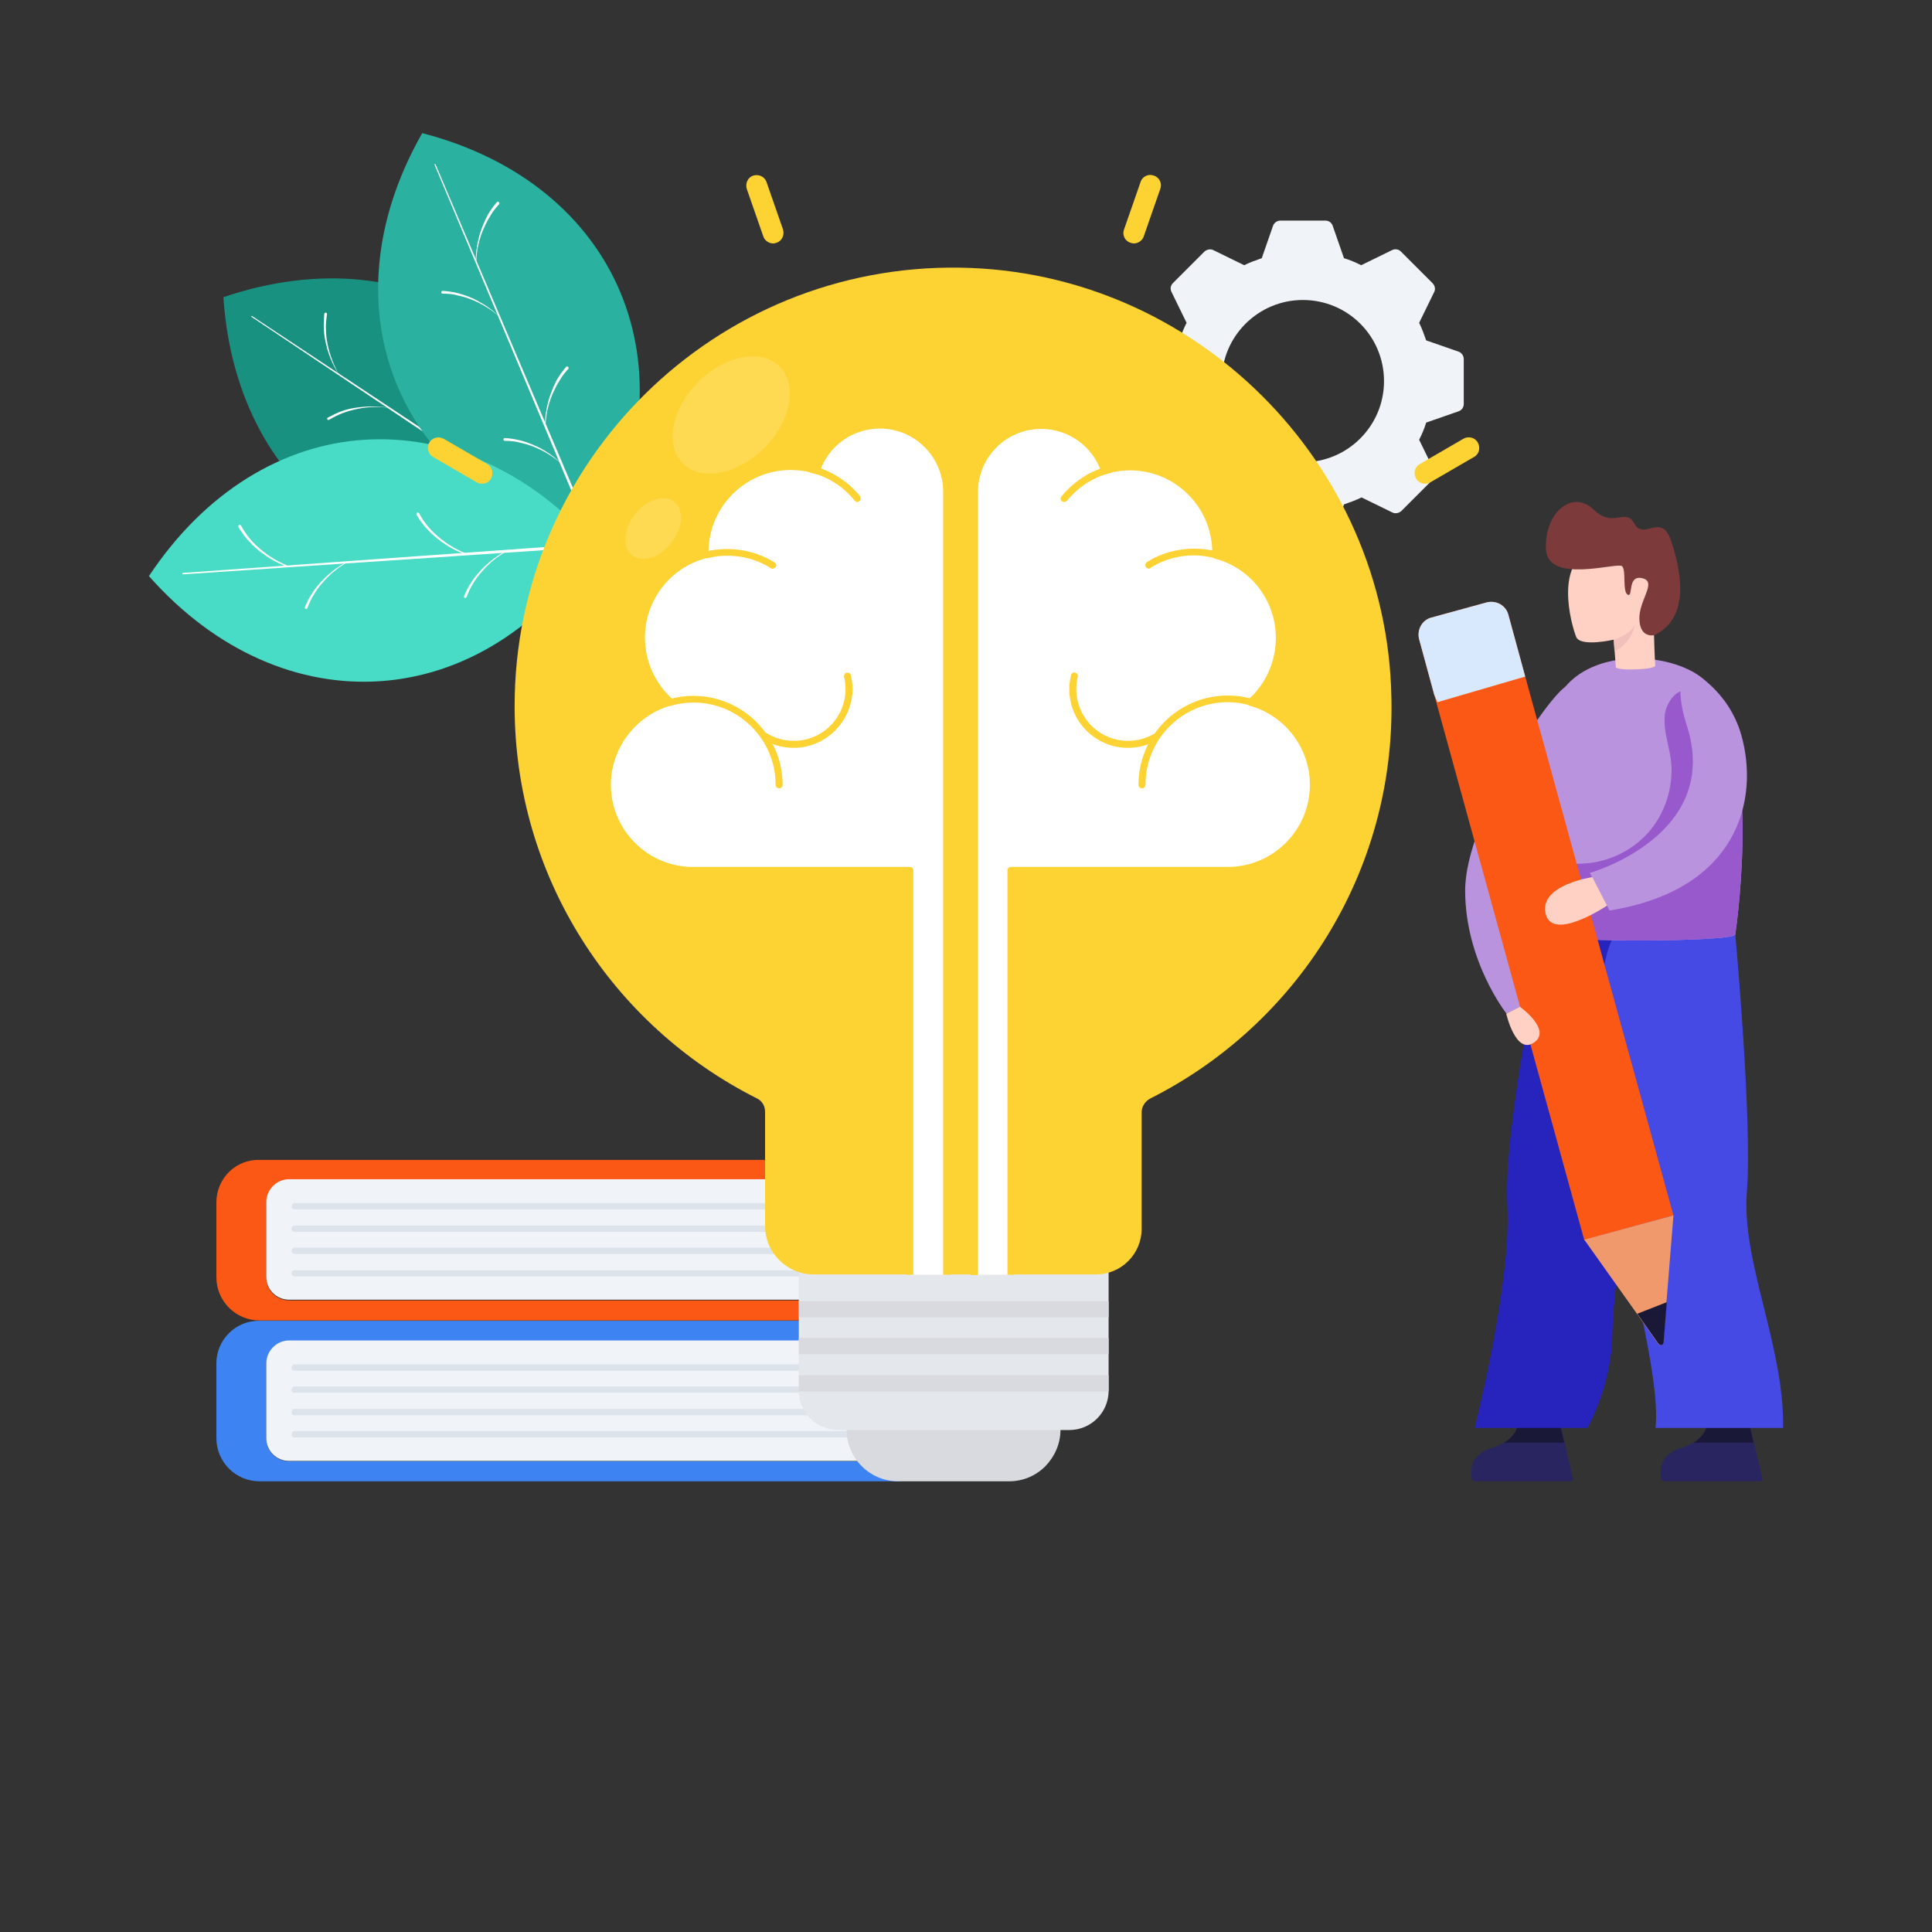
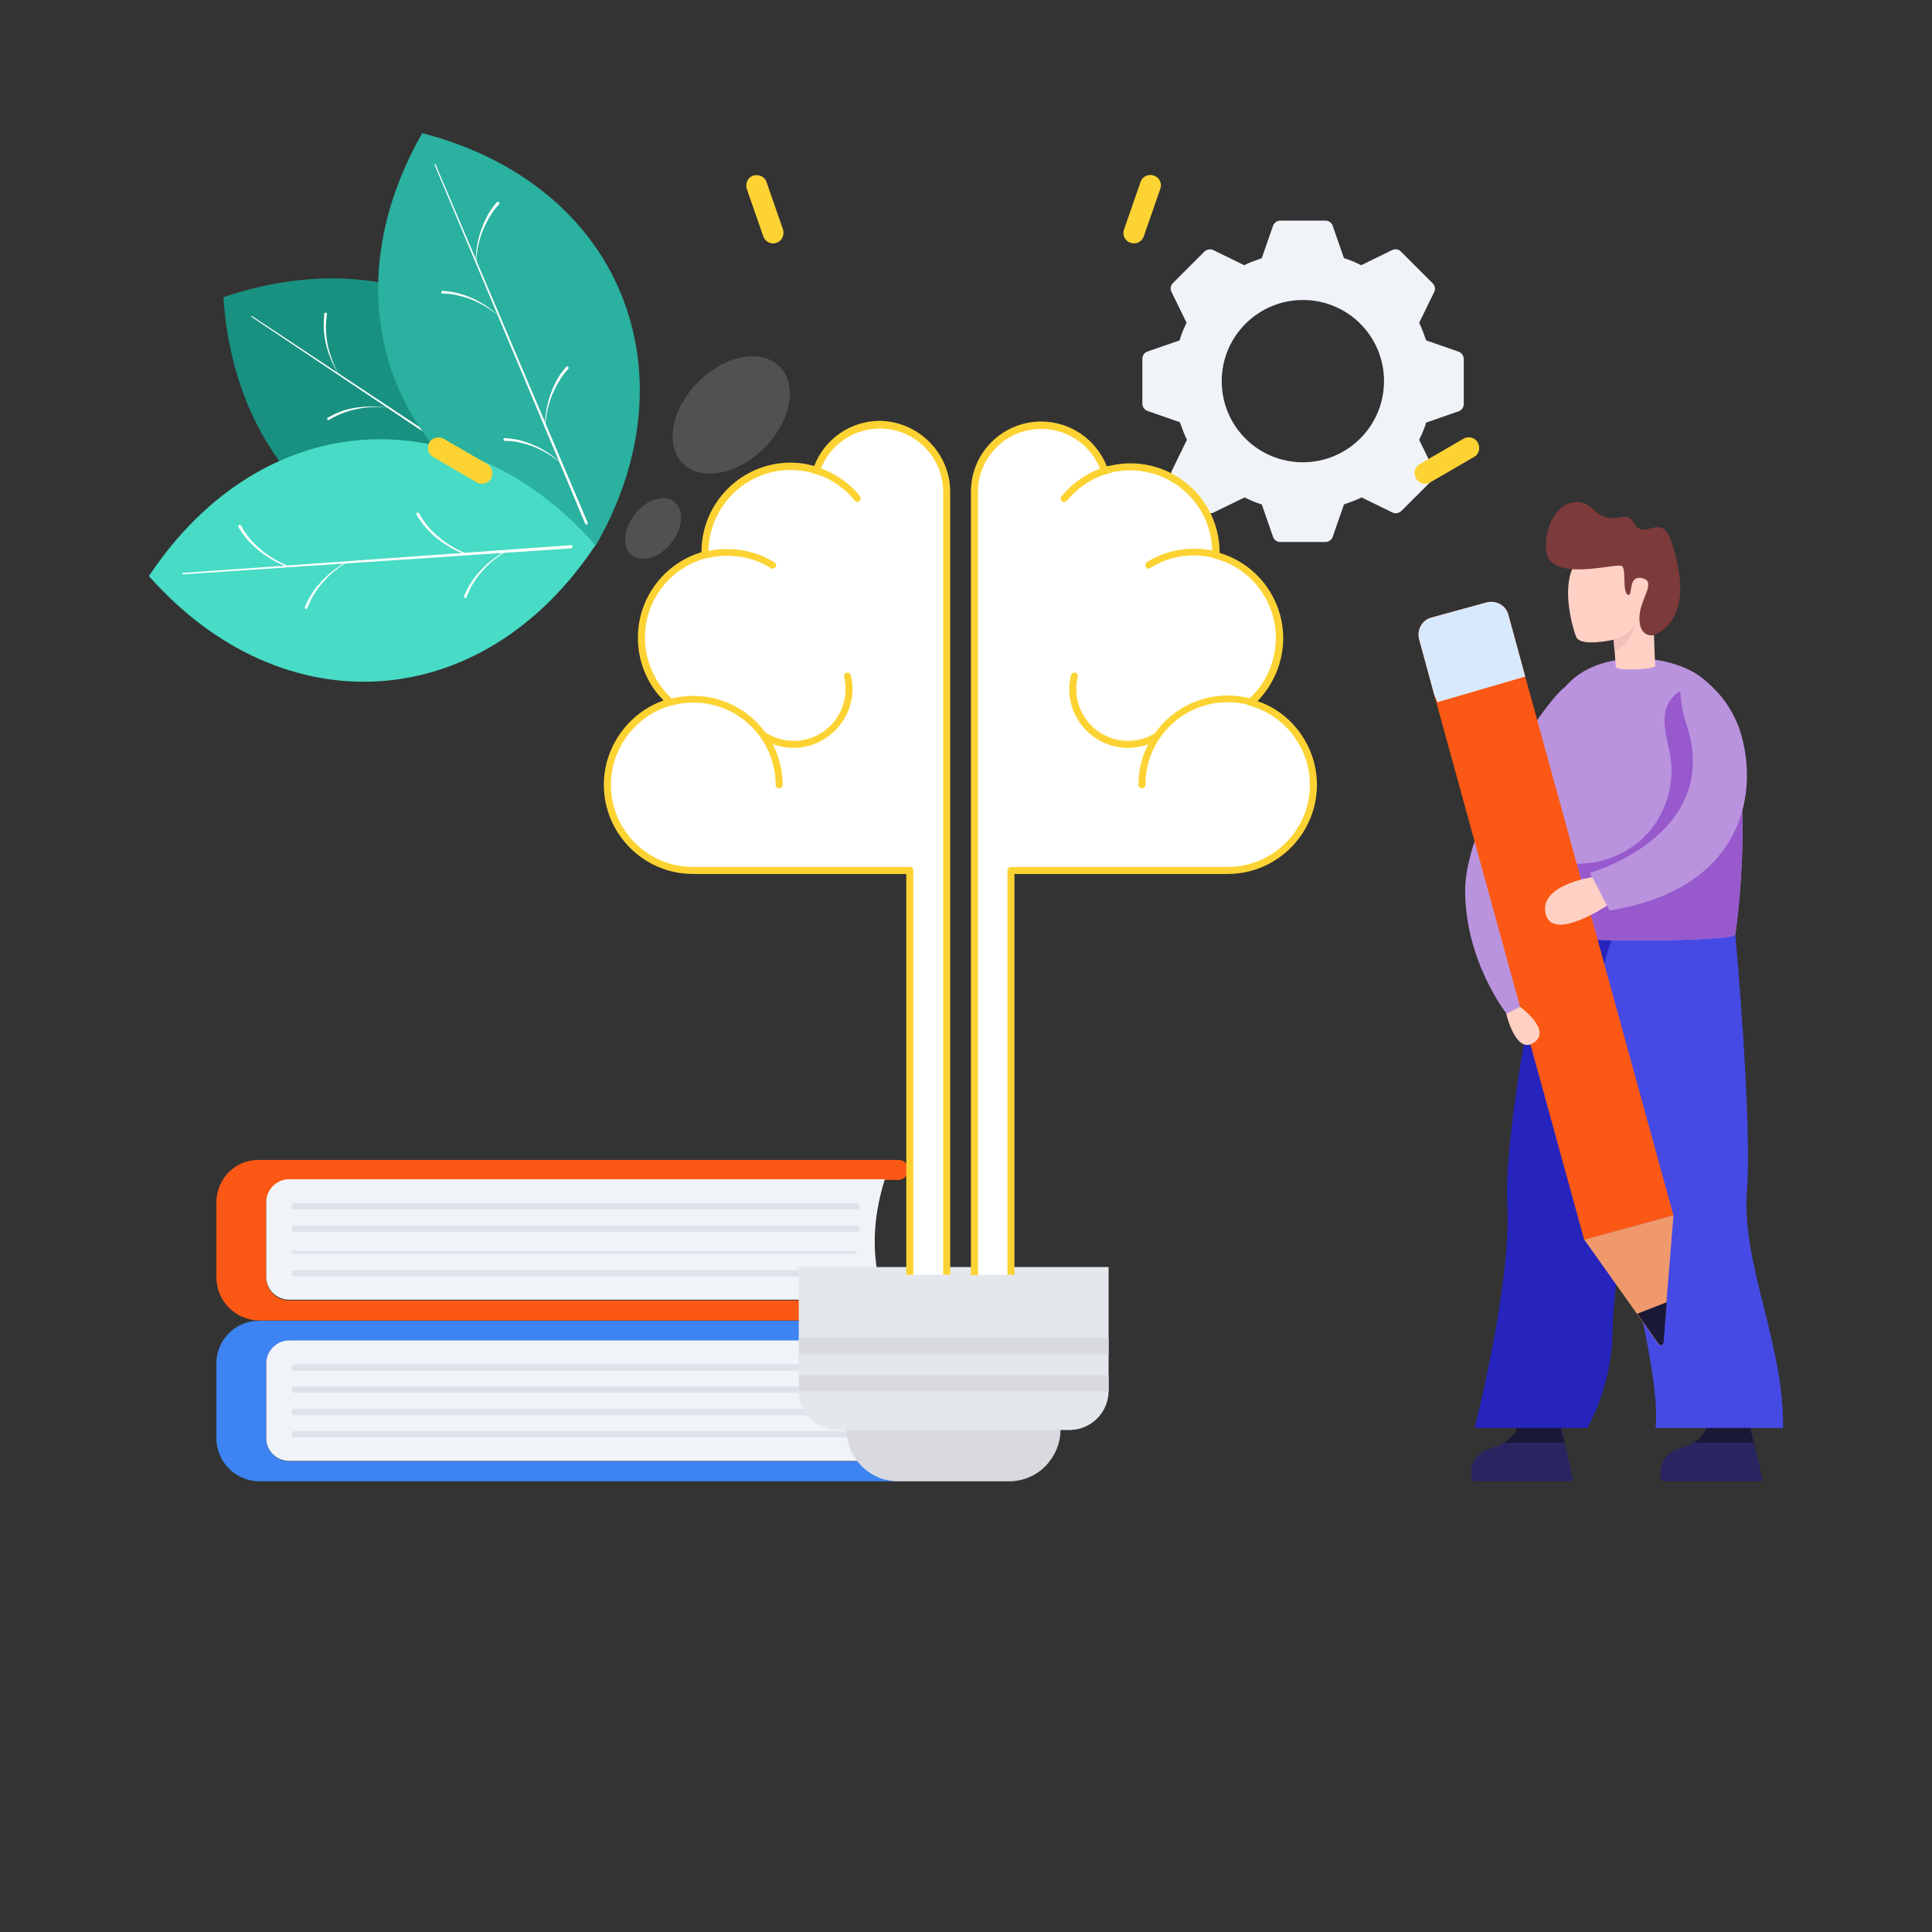
<svg xmlns="http://www.w3.org/2000/svg" id="Layer_1" style="enable-background:new 0 0 550 550;" version="1.1" viewBox="0 0 550 550" xml:space="preserve">
  <rect x="0" y="0" width="550" height="550" fill="#333333" stroke="none" />
  <style type="text/css">
	.st0{fill:#199180;}
	.st1{fill:#FFFFFF;}
	.st2{fill:#2AB19F;}
	.st3{fill:#48DBC5;}
	.st4{fill:#3D84F2;}
	.st5{fill:#C8E1FF;}
	.st6{fill:#E4E7EB;}
	.st7{fill:#FA5814;}
	.st8{fill:#BA93DF;}
	.st9{fill:#FF9A05;}
	.st10{fill:#FDD333;}
	.st11{fill:#D9E9FD;}
	.st12{fill:#F0F4F9;}
	.st13{fill:#38314C;}
	.st14{fill:#FFD1C4;}
	.st15{fill:#E44000;}
	.st16{fill:#464AE4;}
	.st17{fill:#292561;}
	.st18{fill:#2624BD;}
	.st19{fill:#A3CAED;}
	.st20{fill:#92BFED;}
	.st21{fill:#DDE3EA;}
	.st22{fill-rule:evenodd;clip-rule:evenodd;fill:#5B6F8B;}
	.st23{fill-rule:evenodd;clip-rule:evenodd;fill:#FFFFFF;}
	.st24{fill-rule:evenodd;clip-rule:evenodd;fill:#C8E1FF;}
	.st25{fill-rule:evenodd;clip-rule:evenodd;fill:#FF9A05;}
	.st26{fill-rule:evenodd;clip-rule:evenodd;fill:#3D84F2;}
	.st27{fill-rule:evenodd;clip-rule:evenodd;fill:#F0F4F9;}
	.st28{fill:#E3B400;}
	.st29{fill:#3777DA;}
	.st30{fill:#F1C0BA;}
	.st31{fill:#1E1B44;}
	.st32{fill:#CEDDF0;}
	.st33{fill:#5B6F8B;}
	.st34{fill:#EC8400;}
	.st35{fill:#FCC800;}
	.st36{opacity:0.62;}
	.st37{fill:#E7F0FD;}
	.st38{clip-path:url(#SVGID_2_);}
	.st39{clip-path:url(#SVGID_4_);}
	.st40{fill:#FAFCFF;}
	.st41{fill:#F9FBFF;}
	.st42{fill:#F8FBFF;}
	.st43{fill:#F7FAFF;}
	.st44{fill:#F6FAFF;}
	.st45{fill:#F5F9FE;}
	.st46{clip-path:url(#SVGID_6_);}
	.st47{fill:#F0F6FE;}
	.st48{fill:#EFF5FE;}
	.st49{fill:#EEF5FE;}
	.st50{fill:#EDF4FE;}
	.st51{fill:#EBF4FE;}
	.st52{clip-path:url(#SVGID_8_);}
	.st53{fill:#E6F1FE;}
	.st54{fill:#E5F0FE;}
	.st55{fill:#E4F0FE;}
	.st56{fill:#E3EFFE;}
	.st57{fill:#E2EEFD;}
	.st58{clip-path:url(#SVGID_10_);}
	.st59{fill:#DDEBFD;}
	.st60{fill:#DCEBFD;}
	.st61{fill:#DBEAFD;}
	.st62{fill:#DAEAFD;}
	.st63{clip-path:url(#SVGID_12_);}
	.st64{fill:#191937;}
	.st65{fill:#A61864;}
	.st66{fill:#7C3A3A;}
	.st67{fill:#4A5B6B;}
	.st68{fill:#E2E9F2;}
	.st69{opacity:0.15;}
	.st70{opacity:0.5;}
	.st71{fill:#2E90B7;}
	.st72{fill:#9859CD;}
	.st73{fill:none;}
	.st74{fill:#7A3ECB;}
	.st75{fill:#D8DADF;}
	.st76{fill:#131514;}
	.st77{fill:#D2DBEA;}
	.st78{opacity:0.6;}
	.st79{fill:#2925ED;}
	.st80{fill-rule:evenodd;clip-rule:evenodd;fill:#292561;}
	.st81{fill:#50CBFD;}
	.st82{fill:#47C3EA;}
	.st83{fill:#CB6E39;}
	.st84{fill:#E58C5C;}
	.st85{opacity:0.4;}
	.st86{fill:#E8FAFE;}
	.st87{fill:#44922B;}
	.st88{fill:#A6D72E;}
	.st89{opacity:0.2;}
	.st90{fill:#EF996D;}
	.st91{opacity:0.8;}
	.st92{opacity:0.69;}
	.st93{fill-rule:evenodd;clip-rule:evenodd;fill:#DDE3EA;}
	.st94{fill-rule:evenodd;clip-rule:evenodd;fill:#FA5814;}
	.st95{fill-rule:evenodd;clip-rule:evenodd;fill:#FDD333;}
	.st96{fill:#E8505B;}
	.st97{fill:#E0E0E0;}
	.st98{fill-rule:evenodd;clip-rule:evenodd;fill:#48DBC5;}
	.st99{fill:#004261;}
	.st100{fill:#958ED6;}
	.st101{fill:#1A2E35;}
	.st102{fill:#FFBE9D;}
	.st103{fill-rule:evenodd;clip-rule:evenodd;fill:#A3CAED;}
	.st104{fill:#327F17;}
	.st105{fill:#375A64;}
	.st106{fill:#ECECEC;}
	.st107{fill:#E1D6EE;}
	.st108{opacity:0.1;}
	.st109{fill-rule:evenodd;clip-rule:evenodd;fill:#BA93DF;}
	.st110{fill:#D87305;}
	.st111{fill:#3D84FF;}
	.st112{fill-rule:evenodd;clip-rule:evenodd;fill:#FFD1C4;}
	.st113{fill:#3C4B56;}
</style>
  <g id="Knowledge">
    <g>
      <g>
        <g>
          <g>
            <path class="st12" d="M325.2,102.1v12.8c0,0.9,0.6,1.8,1.5,2.1l9.2,3.2c0.6,1.7,1.2,3.4,2,5l-4.3,8.8c-0.4,0.8-0.2,1.8,0.4,2.5       l9,9c0.7,0.7,1.7,0.8,2.5,0.4l8.8-4.3c1.6,0.8,3.2,1.5,4.9,2l3.2,9.2c0.3,0.9,1.1,1.5,2.1,1.5h12.8c0.9,0,1.8-0.6,2.1-1.5       l3.2-9.2c1.7-0.6,3.4-1.2,5-2l8.8,4.3c0.8,0.4,1.8,0.2,2.5-0.4l9-9c0.7-0.7,0.8-1.7,0.4-2.5l-4.3-8.8c0.8-1.6,1.5-3.2,2-4.9       l9.2-3.2c0.9-0.3,1.5-1.1,1.5-2.1v-12.8c0-0.9-0.6-1.8-1.5-2.1l-9.2-3.2c-0.6-1.7-1.2-3.4-2-5l4.3-8.8c0.4-0.8,0.2-1.8-0.5-2.5       l-9-9c-0.7-0.7-1.7-0.8-2.5-0.4l-8.8,4.3c-1.6-0.8-3.2-1.5-4.9-2l-3.2-9.2c-0.3-0.9-1.1-1.5-2.1-1.5h-12.8       c-0.9,0-1.8,0.6-2.1,1.5l-3.2,9.2c-1.7,0.6-3.4,1.2-5,2l-8.8-4.3c-0.8-0.4-1.8-0.2-2.5,0.4l-9,9c-0.7,0.7-0.8,1.7-0.4,2.5       l4.3,8.8c-0.8,1.6-1.5,3.2-2,5l-9.2,3.2C325.8,100.4,325.2,101.2,325.2,102.1z M347.8,108.5c0-12.8,10.4-23.1,23.1-23.1       c12.8,0,23.1,10.3,23.1,23.1s-10.4,23.1-23.1,23.1C358.1,131.6,347.8,121.3,347.8,108.5z" />
          </g>
        </g>
        <g>
          <g>
            <g>
              <path class="st4" d="M61.6,388.1v21.3c0,6.8,5.5,12.3,12.3,12.3h181.8c1.6,0,2.9-1.3,2.9-2.9c0-0.8-0.3-1.5-0.8-2        c-0.5-0.5-1.2-0.8-2-0.8H82.3c-3.6,0-6.5-2.9-6.5-6.5v-21.3c0-3.6,2.9-6.5,6.5-6.5h173.4c1.6,0,2.9-1.3,2.9-2.9        c0-0.8-0.3-1.5-0.8-2c-0.5-0.5-1.2-0.8-2-0.8H73.9C67.1,375.9,61.6,381.4,61.6,388.1z" />
            </g>
            <g>
              <path class="st12" d="M82.3,381.6h169.6c-3.7,11.8-4,23.3,0,34.3H82.3c-3.6,0-6.5-2.9-6.5-6.5v-21.3        C75.8,384.6,78.7,381.6,82.3,381.6z" />
            </g>
            <g>
              <g>
                <g>
                  <g>
                    <path class="st21" d="M83.9,390.2h160c0.5,0,0.9-0.4,0.9-0.9c0-0.5-0.4-0.9-0.9-0.9h-160c-0.5,0-0.9,0.4-0.9,0.9           C82.9,389.8,83.3,390.2,83.9,390.2z" />
                  </g>
                </g>
              </g>
              <g>
                <g>
                  <g>
                    <path class="st21" d="M83.9,396.5h160c0.5,0,0.9-0.4,0.9-0.9c0-0.5-0.4-0.9-0.9-0.9h-160c-0.5,0-0.9,0.4-0.9,0.9           C82.9,396.1,83.3,396.5,83.9,396.5z" />
                  </g>
                </g>
              </g>
              <g>
                <g>
                  <g>
                    <path class="st21" d="M83.9,402.9h160c0.5,0,0.9-0.4,0.9-0.9c0-0.5-0.4-0.9-0.9-0.9h-160c-0.5,0-0.9,0.4-0.9,0.9           C82.9,402.5,83.3,402.9,83.9,402.9z" />
                  </g>
                </g>
              </g>
              <g>
                <g>
                  <g>
                    <path class="st21" d="M83.9,409.2h160c0.5,0,0.9-0.4,0.9-0.9c0-0.5-0.4-0.9-0.9-0.9h-160c-0.5,0-0.9,0.4-0.9,0.9           C82.9,408.8,83.3,409.2,83.9,409.2z" />
                  </g>
                </g>
              </g>
            </g>
          </g>
          <g>
            <g>
              <path class="st7" d="M61.6,342.3v21.3c0,6.8,5.5,12.3,12.3,12.3h181.8c1.6,0,2.9-1.3,2.9-2.9c0-0.8-0.3-1.5-0.8-2        c-0.5-0.5-1.2-0.8-2-0.8H82.3c-3.6,0-6.5-2.9-6.5-6.5v-21.3c0-3.6,2.9-6.5,6.5-6.5h173.4c1.6,0,2.9-1.3,2.9-2.9        c0-0.8-0.3-1.5-0.8-2c-0.5-0.5-1.2-0.8-2-0.8H73.9C67.1,330,61.6,335.5,61.6,342.3z" />
            </g>
            <g>
              <path class="st12" d="M82.3,335.7h169.6c-3.7,11.8-4,23.3,0,34.3H82.3c-3.6,0-6.5-2.9-6.5-6.5v-21.3        C75.8,338.7,78.7,335.7,82.3,335.7z" />
            </g>
            <g>
              <g>
                <g>
                  <path class="st21" d="M243.9,344.3h-160c-0.5,0-0.9-0.4-0.9-0.9c0-0.5,0.4-0.9,0.9-0.9h160c0.5,0,0.9,0.4,0.9,0.9          C244.8,343.9,244.4,344.3,243.9,344.3z" />
                </g>
              </g>
              <g>
                <g>
                  <path class="st21" d="M243.9,350.7h-160c-0.5,0-0.9-0.4-0.9-0.9c0-0.5,0.4-0.9,0.9-0.9h160c0.5,0,0.9,0.4,0.9,0.9          C244.8,350.3,244.4,350.7,243.9,350.7z" />
                </g>
              </g>
              <g>
                <g>
-                   <path class="st21" d="M243.9,357h-160c-0.5,0-0.9-0.4-0.9-0.9c0-0.5,0.4-0.9,0.9-0.9h160c0.5,0,0.9,0.4,0.9,0.9          C244.8,356.6,244.4,357,243.9,357z" />
+                   <path class="st21" d="M243.9,357h-160c-0.5,0-0.9-0.4-0.9-0.9h160c0.5,0,0.9,0.4,0.9,0.9          C244.8,356.6,244.4,357,243.9,357z" />
                </g>
              </g>
              <g>
                <g>
                  <path class="st21" d="M243.9,363.4h-160c-0.5,0-0.9-0.4-0.9-0.9c0-0.5,0.4-0.9,0.9-0.9h160c0.5,0,0.9,0.4,0.9,0.9          C244.8,363,244.4,363.4,243.9,363.4z" />
                </g>
              </g>
            </g>
          </g>
        </g>
        <g>
          <g>
            <g>
              <path class="st0" d="M169.6,155.3L169.6,155.3c-1.9-28.9-14.7-51.2-33.9-64S91,75.3,63.6,84.6l0,0        C67.4,142.3,114.9,174,169.6,155.3z" />
            </g>
            <g>
              <path class="st1" d="M163.6,151.8L71.6,90.2c-0.1-0.1-0.1-0.2,0-0.2c0.1-0.1,0.2-0.1,0.2,0l92.3,61.2c0.2,0.1,0.2,0.4,0.1,0.6        C164.1,151.8,163.8,151.9,163.6,151.8L163.6,151.8z" />
            </g>
            <g>
              <path class="st1" d="M110.6,116.1c-2.9-0.4-5.9-0.3-8.8,0.3c-1.5,0.3-2.9,0.7-4.2,1.2c-1.4,0.5-2.7,1.2-3.9,1.9l0,0        c-0.2,0.1-0.4,0.1-0.5-0.1c-0.1-0.2-0.1-0.4,0.1-0.5c0,0,0,0,0,0c1.3-0.7,2.7-1.4,4.1-1.9c1.4-0.5,2.9-0.8,4.4-1        c3-0.4,6-0.4,8.9,0.1C110.7,115.9,110.7,116,110.6,116.1C110.7,116,110.7,116.1,110.6,116.1z" />
            </g>
            <g>
              <path class="st1" d="M138.6,134.7c-1.6-2.5-2.8-5.3-3.5-8.2c-0.4-1.5-0.6-2.9-0.7-4.4c-0.1-1.5,0-3,0.1-4.5        c0-0.2,0.2-0.4,0.4-0.4c0.2,0,0.4,0.2,0.4,0.4c0,0,0,0,0,0l0,0c-0.2,1.4-0.4,2.9-0.3,4.4c0,1.5,0.2,2.9,0.5,4.4        C136.2,129.3,137.2,132.1,138.6,134.7C138.7,134.7,138.7,134.7,138.6,134.7C138.7,134.7,138.7,134.7,138.6,134.7z" />
            </g>
            <g>
              <path class="st1" d="M148.4,141.2c-2.9-0.4-5.9-0.3-8.8,0.3c-1.5,0.3-2.9,0.7-4.2,1.2c-1.4,0.5-2.7,1.2-3.9,1.9l0,0        c-0.2,0.1-0.4,0.1-0.5-0.1c-0.1-0.2-0.1-0.4,0.1-0.5c0,0,0,0,0,0c1.3-0.7,2.7-1.4,4.1-1.9c1.4-0.5,2.9-0.8,4.4-1        c3-0.4,6-0.4,8.9,0.1C148.5,141.1,148.5,141.2,148.4,141.2C148.5,141.2,148.5,141.2,148.4,141.2z" />
            </g>
            <g>
              <path class="st1" d="M96.4,106.5c-1.6-2.5-2.8-5.3-3.5-8.2c-0.4-1.5-0.6-2.9-0.7-4.4c-0.1-1.5,0-3,0.1-4.5        c0-0.2,0.2-0.4,0.4-0.4c0.2,0,0.4,0.2,0.4,0.4c0,0,0,0,0,0l0,0c-0.2,1.4-0.4,2.9-0.3,4.4c0,1.5,0.2,2.9,0.5,4.4        C93.9,101.1,95,103.9,96.4,106.5C96.5,106.5,96.5,106.5,96.4,106.5C96.4,106.6,96.4,106.6,96.4,106.5z" />
            </g>
          </g>
          <g>
            <g>
              <path class="st2" d="M169.6,155.3L169.6,155.3c14.4-25.1,15.9-50.8,7-72.1s-28.5-38.1-56.4-45.3l0,0        C91.5,88.2,113.7,140.7,169.6,155.3z" />
            </g>
            <g>
              <path class="st1" d="M166.6,149.1L123.7,46.9c0-0.1,0-0.2,0.1-0.2c0.1,0,0.2,0,0.2,0.1l43.3,102c0.1,0.2,0,0.4-0.2,0.5        C166.9,149.4,166.6,149.3,166.6,149.1L166.6,149.1z" />
            </g>
            <g>
              <path class="st1" d="M142,90c-2.2-1.9-4.8-3.5-7.5-4.6c-1.4-0.6-2.8-1-4.2-1.3c-1.4-0.4-2.9-0.5-4.3-0.5l0,0        c-0.2,0-0.4-0.2-0.4-0.4s0.2-0.4,0.4-0.4c0,0,0,0,0,0c1.5,0.1,3,0.3,4.5,0.7c1.5,0.4,2.9,0.9,4.2,1.5        C137.4,86.3,139.9,87.9,142,90C142.1,90,142.1,90,142,90C142.1,90.1,142.1,90.1,142,90z" />
            </g>
            <g>
              <path class="st1" d="M155.1,121.1c0.1-3,0.6-6,1.6-8.8c0.5-1.4,1.1-2.8,1.8-4.1c0.7-1.3,1.6-2.5,2.6-3.7        c0.1-0.2,0.4-0.2,0.6-0.1c0.2,0.1,0.2,0.4,0.1,0.6c0,0,0,0,0,0l0,0c-1,1.1-1.9,2.2-2.6,3.5c-0.8,1.2-1.4,2.6-2,3.9        c-1.1,2.7-1.8,5.7-1.9,8.6C155.2,121.1,155.2,121.1,155.1,121.1C155.1,121.1,155.1,121.1,155.1,121.1z" />
            </g>
            <g>
              <path class="st1" d="M159.7,131.9c-2.2-1.9-4.8-3.5-7.5-4.6c-1.4-0.6-2.8-1-4.2-1.3c-1.4-0.4-2.9-0.5-4.3-0.5l0,0        c-0.2,0-0.4-0.2-0.4-0.4s0.2-0.4,0.4-0.4c0,0,0,0,0,0c1.5,0.1,3,0.3,4.5,0.7c1.5,0.4,2.9,0.9,4.2,1.5        C155.1,128.1,157.6,129.8,159.7,131.9C159.8,131.8,159.8,131.9,159.7,131.9C159.8,131.9,159.7,131.9,159.7,131.9z" />
            </g>
            <g>
              <path class="st1" d="M135.4,74.2c0.1-3,0.6-6,1.6-8.8c0.5-1.4,1.1-2.8,1.8-4.1c0.7-1.3,1.6-2.5,2.6-3.7        c0.1-0.2,0.4-0.2,0.6-0.1s0.2,0.4,0.1,0.6c0,0,0,0,0,0l0,0c-1,1.1-1.9,2.2-2.6,3.5c-0.8,1.2-1.4,2.6-2,3.9        c-1.1,2.7-1.8,5.7-1.9,8.6C135.5,74.3,135.5,74.3,135.4,74.2C135.4,74.3,135.4,74.3,135.4,74.2z" />
            </g>
          </g>
          <g>
            <g>
              <path class="st3" d="M169.5,155.2L169.5,155.2c-19.1-21.7-42.9-31.5-65.9-30S58.4,139.9,42.4,164l0,0        C80.7,207.3,137.6,203.4,169.5,155.2z" />
            </g>
            <g>
              <path class="st1" d="M162.6,156.1l-110.5,7.4c-0.1,0-0.2-0.1-0.2-0.2c0-0.1,0.1-0.2,0.2-0.2l110.5-7.9c0.2,0,0.4,0.1,0.4,0.4        C163,155.9,162.8,156.1,162.6,156.1L162.6,156.1z" />
            </g>
            <g>
              <path class="st1" d="M98.8,160.1c-2.6,1.5-4.9,3.4-6.8,5.6c-1,1.1-1.9,2.3-2.6,3.5c-0.8,1.2-1.4,2.6-1.9,3.9l0,0        c-0.1,0.2-0.3,0.3-0.5,0.2c-0.2-0.1-0.3-0.3-0.2-0.5c0,0,0,0,0,0c0.6-1.4,1.3-2.8,2.1-4c0.8-1.3,1.8-2.4,2.8-3.5        c2.1-2.2,4.5-4,7.1-5.4C98.8,160,98.8,160,98.8,160.1C98.9,160.1,98.8,160.1,98.8,160.1z" />
            </g>
            <g>
              <path class="st1" d="M132.4,157.8c-2.8-1-5.4-2.5-7.8-4.4c-1.2-0.9-2.3-2-3.3-3.1c-1-1.1-1.9-2.4-2.7-3.7        c-0.1-0.2-0.1-0.4,0.1-0.6s0.4-0.1,0.6,0.1c0,0,0,0,0,0l0,0c0.7,1.3,1.5,2.5,2.4,3.6c0.9,1.1,2,2.2,3.1,3.1        c2.2,1.9,4.8,3.5,7.5,4.6C132.5,157.7,132.5,157.8,132.4,157.8C132.5,157.8,132.4,157.8,132.4,157.8z" />
            </g>
            <g>
              <path class="st1" d="M144.1,157c-2.6,1.5-4.9,3.4-6.8,5.6c-1,1.1-1.9,2.3-2.6,3.5c-0.8,1.2-1.4,2.6-1.9,3.9l0,0        c-0.1,0.2-0.3,0.3-0.5,0.2c-0.2-0.1-0.3-0.3-0.2-0.5c0,0,0,0,0,0c0.6-1.4,1.3-2.8,2.1-4c0.8-1.3,1.8-2.4,2.8-3.5        c2.1-2.2,4.5-4,7.1-5.4C144.1,156.9,144.2,156.9,144.1,157C144.2,157,144.2,157,144.1,157z" />
            </g>
            <g>
              <path class="st1" d="M81.7,161.3c-2.8-1-5.4-2.5-7.8-4.4c-1.2-0.9-2.3-2-3.3-3.1c-1-1.1-1.9-2.4-2.7-3.7        c-0.1-0.2-0.1-0.4,0.1-0.6s0.4-0.1,0.6,0.1c0,0,0,0,0,0l0,0c0.7,1.3,1.5,2.5,2.4,3.6c0.9,1.1,2,2.2,3.1,3.1        c2.2,1.9,4.8,3.5,7.5,4.6C81.8,161.2,81.8,161.3,81.7,161.3C81.8,161.3,81.7,161.3,81.7,161.3z" />
            </g>
          </g>
        </g>
        <g>
          <g>
            <g>
              <g>
                <path class="st75" d="M301.9,407c0,4.1-1.7,7.7-4.3,10.4c-2.7,2.7-6.3,4.3-10.4,4.3h-31.5c-8.1,0-14.7-6.6-14.7-14.7H301.9z" />
              </g>
              <g>
                <path class="st6" d="M227.4,360.7v35.2c0,6.2,5,11.2,11.2,11.2h65.8c6.2,0,11.2-5,11.2-11.2v-35.2H227.4z" />
              </g>
              <g>
                <g>
-                   <rect class="st75" height="4.6" width="88.2" x="227.4" y="370.4" />
-                 </g>
+                   </g>
                <g>
                  <rect class="st75" height="4.6" width="88.2" x="227.4" y="380.9" />
                </g>
                <g>
                  <rect class="st75" height="4.6" width="88.2" x="227.4" y="391.5" />
                </g>
              </g>
              <g>
                <g>
                  <g>
-                     <path class="st10" d="M327.5,312.7c-1.5,0.8-2.5,2.3-2.5,3.9v33.2c0,7.2-5.8,13-13,13h-80.4c-7.6,0-13.8-6.2-13.8-13.8           v-32.5c0-1.7-0.9-3.2-2.5-3.9c-40.8-20.6-68.8-62.8-68.8-111.6c0-69.6,57-125.9,126.8-124.8c66.8,1,121.5,55.5,122.8,122.2           C397.3,248.4,369,291.8,327.5,312.7z" />
-                   </g>
+                     </g>
                </g>
              </g>
              <g>
                <g>
                  <g>
                    <g>
                      <path class="st73" d="M190.5,200c-0.2,0-0.4,0.1-0.6,0.2" />
                    </g>
                  </g>
                </g>
                <g>
                  <path class="st1" d="M373.9,223.4c0,13.4-10.9,24.4-24.4,24.4h-61.7v115.1h-10.4V140c0-10.5,8.5-19,19-19          c8.4,0,15.5,5.4,18.1,13v0c0.4-0.1,0.9-0.3,1.3-0.4c0.3-0.1,0.6-0.1,0.8-0.2c1.7-0.4,3.3-0.5,5.1-0.5          c13.5,0,24.4,10.9,24.4,24.4c0,0.3,0,0.5,0,0.8c10.4,2.8,18.1,12.3,18.1,23.6c0,7.3-3.2,13.8-8.3,18.3          c0.1,0,0.3,0.1,0.4,0.1C366.6,203,373.9,212.4,373.9,223.4z" />
                </g>
                <g>
                  <path class="st1" d="M269.5,140v222.9h-10.4V247.8h-61.7c-13.5,0-24.4-10.9-24.4-24.4c0-11.1,7.4-20.4,17.5-23.4          c0.1,0,0.3-0.1,0.4-0.1c-5.1-4.5-8.3-11-8.3-18.3c0-11.3,7.7-20.8,18.1-23.6c0-0.3,0-0.5,0-0.8c0-13.5,10.9-24.4,24.4-24.4          c1.8,0,3.5,0.2,5.1,0.5c0.3,0.1,0.6,0.1,0.8,0.2c0.5,0.1,0.9,0.2,1.3,0.4v0c2.6-7.5,9.7-13,18.1-13          C261,121,269.5,129.5,269.5,140z" />
                </g>
                <g>
                  <g>
                    <path class="st10" d="M374.9,223.4c0,14-11.4,25.4-25.4,25.4h-60.7v114.1h-2V247.8c0-0.6,0.4-1,1-1h61.7           c12.9,0,23.4-10.5,23.4-23.4c0-10.3-6.9-19.5-16.8-22.4c-0.1,0-0.2-0.1-0.3-0.1c-0.4-0.1-0.7-0.4-0.8-0.7           c-0.1-0.4,0-0.8,0.3-1c5-4.4,7.9-10.8,7.9-17.6c0-10.6-7.1-19.9-17.4-22.6c-0.5-0.1-0.8-0.6-0.7-1c0-0.2,0-0.5,0-0.7           c0-12.9-10.5-23.4-23.4-23.4c-1.6,0-3.3,0.2-4.9,0.5c-0.1,0-0.2,0-0.3,0.1c-0.2,0-0.3,0.1-0.4,0.1l-0.3,0.1           c-0.3,0.1-0.7,0.2-1,0.3c-0.3,0.1-0.7,0.1-0.9-0.1c-0.2-0.1-0.3-0.4-0.4-0.6c-2.5-7.3-9.4-12.2-17.1-12.2           c-10,0-18,8.1-18,18v222.9h-2V140c0-11.1,9-20,20-20c8.3,0,15.7,5.1,18.7,12.8c0.1,0,0.1,0,0.2,0l0.2-0.1           c0.1,0,0.4-0.1,0.6-0.1l0.3-0.1c1.8-0.4,3.6-0.6,5.4-0.6c14,0,25.4,11.4,25.4,25.4v0.1c10.7,3.2,18.1,13.1,18.1,24.3           c0,6.7-2.7,13.1-7.3,17.9C368,203,374.9,212.7,374.9,223.4z" />
                  </g>
                </g>
                <g>
                  <g>
                    <path class="st10" d="M270.5,140v222.9h-2V140c0-9.9-8.1-18-18-18c-7.8,0-14.6,4.9-17.1,12.2c-0.1,0.2-0.2,0.4-0.4,0.6           c-0.3,0.2-0.6,0.3-0.9,0.1c-0.3-0.1-0.7-0.2-1-0.3l-0.3-0.1c-0.2-0.1-0.4-0.1-0.5-0.1l-0.3-0.1c-1.6-0.3-3.2-0.5-4.9-0.5           c-12.9,0-23.4,10.5-23.4,23.4c0,0.2,0,0.5,0,0.7c0,0.5-0.3,0.9-0.7,1c-10.2,2.7-17.4,12-17.4,22.6c0,6.7,2.9,13.1,7.9,17.6           c0.3,0.3,0.4,0.6,0.3,1c-0.1,0.4-0.4,0.6-0.8,0.7c0,0-0.1,0-0.2,0.1c-9.9,2.9-16.9,12.2-16.9,22.5           c0,12.9,10.5,23.4,23.4,23.4h61.7c0.6,0,1,0.4,1,1v115.1h-2V248.8h-60.7c-14,0-25.4-11.4-25.4-25.4c0-10.7,6.9-20.4,17-24           c-4.7-4.7-7.3-11.1-7.3-17.9c0-11.2,7.4-21.1,18.1-24.3v-0.1c0-14,11.4-25.4,25.4-25.4c1.8,0,3.6,0.2,5.3,0.6l0.3,0.1           c0.2,0,0.5,0.1,0.7,0.2l0.2,0c0.1,0,0.1,0,0.2,0c3-7.7,10.4-12.8,18.7-12.8C261.5,120,270.5,129,270.5,140z" />
                  </g>
                </g>
              </g>
              <g>
                <path class="st10" d="M325.1,224.4c-0.6,0-1-0.4-1-1c0-14,11.4-25.4,25.4-25.4c2.3,0,4.6,0.3,6.8,0.9         c0.5,0.2,0.8,0.7,0.7,1.2c-0.2,0.5-0.7,0.8-1.2,0.7c-2-0.6-4.1-0.9-6.3-0.9c-12.9,0-23.4,10.5-23.4,23.4         C326.1,224,325.7,224.4,325.1,224.4z" />
              </g>
              <g>
                <path class="st10" d="M327.1,161.9c-0.3,0-0.7-0.2-0.9-0.5c-0.3-0.5-0.1-1.1,0.3-1.4c4-2.5,8.6-3.8,13.4-3.8         c2.1,0,4.1,0.2,6.1,0.7c0.5,0.1,0.9,0.7,0.7,1.2c-0.1,0.5-0.7,0.9-1.2,0.7c-1.8-0.4-3.7-0.7-5.6-0.7c-4.4,0-8.6,1.2-12.3,3.5         C327.5,161.8,327.3,161.9,327.1,161.9z" />
              </g>
              <g>
                <path class="st10" d="M302.9,142.9c-0.2,0-0.4-0.1-0.6-0.2c-0.4-0.3-0.5-1-0.1-1.4c3.2-3.9,7.4-6.8,12.2-8.3         c0.4-0.1,0.9-0.3,1.4-0.4c0.5-0.1,1.1,0.2,1.2,0.8s-0.2,1.1-0.8,1.2c-0.4,0.1-0.8,0.2-1.2,0.3c-4.4,1.4-8.3,4-11.2,7.6         C303.5,142.8,303.2,142.9,302.9,142.9z" />
              </g>
              <g>
                <path class="st10" d="M321.1,212.9c-9.2,0-16.7-7.5-16.7-16.7c0-1.4,0.2-2.7,0.5-4c0.1-0.5,0.7-0.9,1.2-0.7         c0.5,0.1,0.9,0.7,0.7,1.2c-0.3,1.1-0.4,2.3-0.4,3.5c0,8.1,6.6,14.7,14.7,14.7c2.7,0,5.3-0.7,7.6-2.1c0.5-0.3,1.1-0.1,1.4,0.3         c0.3,0.5,0.1,1.1-0.3,1.4C327.1,212.1,324.1,212.9,321.1,212.9z" />
              </g>
              <g>
                <path class="st10" d="M221.8,224.4c-0.6,0-1-0.4-1-1c0-12.9-10.5-23.4-23.4-23.4c-2.2,0-4.3,0.3-6.3,0.9         c-0.5,0.2-1.1-0.2-1.2-0.7c-0.2-0.5,0.2-1.1,0.7-1.2c2.2-0.6,4.5-0.9,6.8-0.9c14,0,25.4,11.4,25.4,25.4         C222.8,224,222.4,224.4,221.8,224.4z" />
              </g>
              <g>
                <path class="st10" d="M219.9,161.9c-0.2,0-0.4,0-0.5-0.2c-3.7-2.3-7.9-3.5-12.3-3.5c-1.9,0-3.8,0.2-5.6,0.7         c-0.5,0.1-1.1-0.2-1.2-0.7c-0.1-0.5,0.2-1.1,0.7-1.2c2-0.5,4-0.7,6.1-0.7c4.7,0,9.4,1.3,13.4,3.8c0.5,0.3,0.6,0.9,0.3,1.4         C220.5,161.7,220.2,161.9,219.9,161.9z" />
              </g>
              <g>
                <path class="st10" d="M244.1,142.9c-0.3,0-0.6-0.1-0.8-0.4c-2.9-3.6-6.8-6.3-11.2-7.6c-0.4-0.1-0.8-0.2-1.2-0.3         c-0.5-0.1-0.9-0.6-0.8-1.2c0.1-0.5,0.6-0.9,1.2-0.8c0.5,0.1,1,0.2,1.4,0.4c4.7,1.5,8.9,4.3,12.1,8.2c0.3,0.4,0.3,1.1-0.1,1.4         C244.5,142.8,244.3,142.9,244.1,142.9z" />
              </g>
              <g>
                <path class="st10" d="M225.9,212.9c-3,0-6-0.8-8.6-2.4c-0.5-0.3-0.6-0.9-0.3-1.4c0.3-0.5,0.9-0.6,1.4-0.3         c2.3,1.4,4.9,2.1,7.6,2.1c8.1,0,14.7-6.6,14.7-14.7c0-1.2-0.1-2.4-0.4-3.5c-0.1-0.5,0.2-1.1,0.7-1.2c0.5-0.1,1.1,0.2,1.2,0.7         c0.3,1.3,0.5,2.6,0.5,4C242.6,205.4,235.1,212.9,225.9,212.9z" />
              </g>
            </g>
            <g>
              <g class="st69">
                <ellipse class="st1" cx="208.2" cy="118.1" rx="19.5" ry="13.3" transform="matrix(0.707 -0.707 0.707 0.707 -22.53 181.832)" />
              </g>
              <g class="st69">
                <ellipse class="st1" cx="185.8" cy="150.4" rx="9.7" ry="6.6" transform="matrix(0.619 -0.786 0.786 0.619 -47.296 203.4)" />
              </g>
            </g>
          </g>
          <g>
            <g>
              <g>
                <g>
                  <path class="st10" d="M137.2,137.7c-0.5,0-1-0.1-1.5-0.4l-12.4-7.2c-1.4-0.8-1.9-2.7-1.1-4.1s2.7-1.9,4.1-1.1l12.4,7.2          c1.4,0.8,1.9,2.7,1.1,4.1C139.3,137.2,138.3,137.7,137.2,137.7z" />
                </g>
              </g>
            </g>
            <g>
              <g>
                <g>
                  <path class="st10" d="M220.1,69.3c-1.2,0-2.4-0.8-2.8-2l-4.7-13.5c-0.5-1.6,0.3-3.3,1.8-3.8c1.6-0.5,3.3,0.3,3.8,1.8          l4.7,13.5c0.5,1.6-0.3,3.3-1.8,3.8C220.8,69.2,220.5,69.3,220.1,69.3z" />
                </g>
              </g>
            </g>
            <g>
              <g>
                <g>
                  <path class="st10" d="M322.8,69.3c-0.3,0-0.7-0.1-1-0.2c-1.6-0.5-2.4-2.3-1.8-3.8l4.7-13.5c0.5-1.6,2.3-2.4,3.8-1.8          c1.6,0.5,2.4,2.3,1.8,3.8l-4.7,13.5C325.2,68.5,324,69.3,322.8,69.3z" />
                </g>
              </g>
            </g>
            <g>
              <g>
                <g>
                  <path class="st10" d="M405.7,137.7c-1,0-2-0.5-2.6-1.5c-0.8-1.4-0.4-3.3,1.1-4.1l12.4-7.2c1.4-0.8,3.3-0.4,4.1,1.1          c0.8,1.4,0.4,3.3-1.1,4.1l-12.4,7.2C406.7,137.6,406.2,137.7,405.7,137.7z" />
                </g>
              </g>
            </g>
          </g>
        </g>
        <g>
          <g>
            <g>
              <path class="st17" d="M472.7,419.7c0,0.5,0.1,1,0.2,1.3c0.1,0.4,0.4,0.7,0.8,0.7h27.4c0.4,0,0.7-0.4,0.6-0.7l-1-4.5l-3.2-13.6        c-0.1-0.4-0.5-0.7-0.9-0.7l-9.4,1c-0.4,0-0.8,0.4-0.8,0.8c-0.1,1.8-1,6.2-7.8,8.2C473.2,413.8,472.6,417.4,472.7,419.7z" />
            </g>
            <g>
              <path class="st64" d="M482.1,410.7c3.6-2.2,4.2-5.3,4.2-6.7c0-0.4,0.3-0.8,0.8-0.8l9.4-1c0.4,0,0.8,0.2,0.9,0.7l1.8,7.8H482.1        z" />
            </g>
          </g>
          <g>
            <g>
              <path class="st17" d="M418.8,419.7c0,0.5,0.1,1,0.2,1.3c0.1,0.4,0.4,0.7,0.8,0.7h27.4c0.4,0,0.7-0.4,0.6-0.7l-1-4.5l-3.2-13.6        c-0.1-0.4-0.5-0.7-0.9-0.7l-9.4,1c-0.4,0-0.8,0.4-0.8,0.8c-0.1,1.8-1,6.2-7.8,8.2C419.4,413.8,418.7,417.4,418.8,419.7z" />
            </g>
            <g>
              <path class="st64" d="M428.2,410.7c3.6-2.2,4.2-5.3,4.2-6.7c0-0.4,0.3-0.8,0.8-0.8l9.4-1c0.4,0,0.8,0.2,0.9,0.7l1.8,7.8H428.2        z" />
            </g>
          </g>
          <g>
            <path class="st18" d="M439.7,266c0,0-11.8,54.9-10.6,76.9c1.3,22.1-9.3,63.6-9.3,63.6h32.1c0,0,6.8-11.7,7.1-26.3       c0.5-27.6,12.7-72.3,12.7-72.3l-8.5-58.5L439.7,266z" />
          </g>
          <g>
            <path class="st16" d="M494,266c0,0,4.9,53.4,3.3,73.3s10.7,43.9,10.3,67.2l-36.3,0c1.6-14.3-8.7-50.6-11.5-66       c-3-16.7-8.9-67.2,1.5-76.3L494,266z" />
          </g>
          <g>
            <path class="st8" d="M446.3,195.1c-5.3,2.3-29.2,38.4-29.2,58.4c0,20.2,11.8,35.1,11.8,35.1l3.9-2c0,0-3.3-34.3,6.6-44.4       s9.4-34.5,9.4-34.5L446.3,195.1z" />
          </g>
          <g>
            <g>
              <path class="st8" d="M494,266c0,2.3-54.3,2.3-54.3,0c0,0-0.4-8.8-0.4-20.2c0-18.3,1-43.4,5.9-49.8c9.8-12.5,33.9-9.9,41.3-1.1        c1,1.2,1.9,2.6,2.7,4C501,220,494,266,494,266z" />
            </g>
            <g>
              <path class="st72" d="M494,266c0,2.3-54.3,2.3-54.3,0c0,0-0.4-8.8-0.4-20.2c0.5,0,0.9-0.1,1.4-0.1c3.5-0.1,7.1,0.4,10.6,0.1        c7.2-0.5,14.2-4.1,18.7-9.7c4.5-5.6,6.6-13.2,5.6-20.3c-0.6-3.9-2-7.8-1.7-11.7c0-3.2,3-8.3,6.7-7.5c1.6,0.4,3.1,1.4,4.7,1.7        c1.3,0.3,2.6,0.5,3.9,0.7C501,220,494,266,494,266z" />
            </g>
            <g>
              <path class="st8" d="M481.5,191.1c0,0,10.5,5.2,14.2,18.1c5.2,18.3-0.8,44.1-37.5,50l-5.6-10.7c0,0,38.2-10.8,27.4-42.6        C478.9,202.6,476.3,191.6,481.5,191.1z" />
            </g>
            <g>
              <g>
                <path class="st7" d="M476.4,346l-25.4,7l-42.7-155.2L404,182c-0.7-2.7,0.8-5.5,3.5-6.2l15.7-4.3c2.7-0.7,5.5,0.8,6.2,3.5         l4.8,17.6L476.4,346z" />
              </g>
              <g>
                <path class="st90" d="M476.4,346l-2,24.7l-0.9,11.4c-0.1,0.9-0.9,1.1-1.5,0.4l-6-8.5l-15-21.1L476.4,346z" />
              </g>
            </g>
            <g>
              <path class="st14" d="M453.3,249.7c0,0-15.2,2.2-13.3,10.4c1.9,8.2,17.5-2.3,17.5-2.3L453.3,249.7z" />
            </g>
            <g>
              <path class="st14" d="M460,189.9l-0.6-7.8c0,0-9.5,2.2-10.7-0.8c-1.5-3.8-6.3-21.5,5-25c11.3-3.5,18.4,6.9,17.5,12        c-0.9,5,0,21.2,0,21.2C471.5,190.6,460.2,191.1,460,189.9z" />
            </g>
            <g>
              <path class="st66" d="M471,180.8c0,0-4.1,1.1-4.3-4.5c-0.2-5.5,5.2-10.7,0.8-11.7c-4.3-1-2.5,5.5-4.1,4.7s-0.4-6.8-1.6-8.1        s-21.4,5.3-21.7-5c-0.4-10.3,7.5-16.9,13.5-11.2c5.9,5.7,9-0.8,11.7,4.1s7.6-3.4,10.4,4.8S481.4,175.8,471,180.8z" />
            </g>
          </g>
          <g>
            <path class="st11" d="M434.2,192.6l-25,7.3l-0.9-2.1L404,182c-0.7-2.7,0.8-5.5,3.5-6.2l15.7-4.3c2.7-0.7,5.5,0.8,6.2,3.5       L434.2,192.6z" />
          </g>
          <g>
            <path class="st64" d="M474.5,370.7l-0.9,11.4c-0.1,0.9-0.9,1.1-1.5,0.4l-6-8.5L474.5,370.7z" />
          </g>
          <g>
            <path class="st14" d="M428.8,288.6c0,0,2.7,11.8,7.9,8.2c5.2-3.6-4-10.2-4-10.2L428.8,288.6z" />
          </g>
          <g>
            <path class="st30" d="M459.4,182.1c0,0,4.7-1.3,6-4.3c0,0-0.6,5.1-5.8,7.6L459.4,182.1z" />
          </g>
        </g>
      </g>
    </g>
  </g>
</svg>